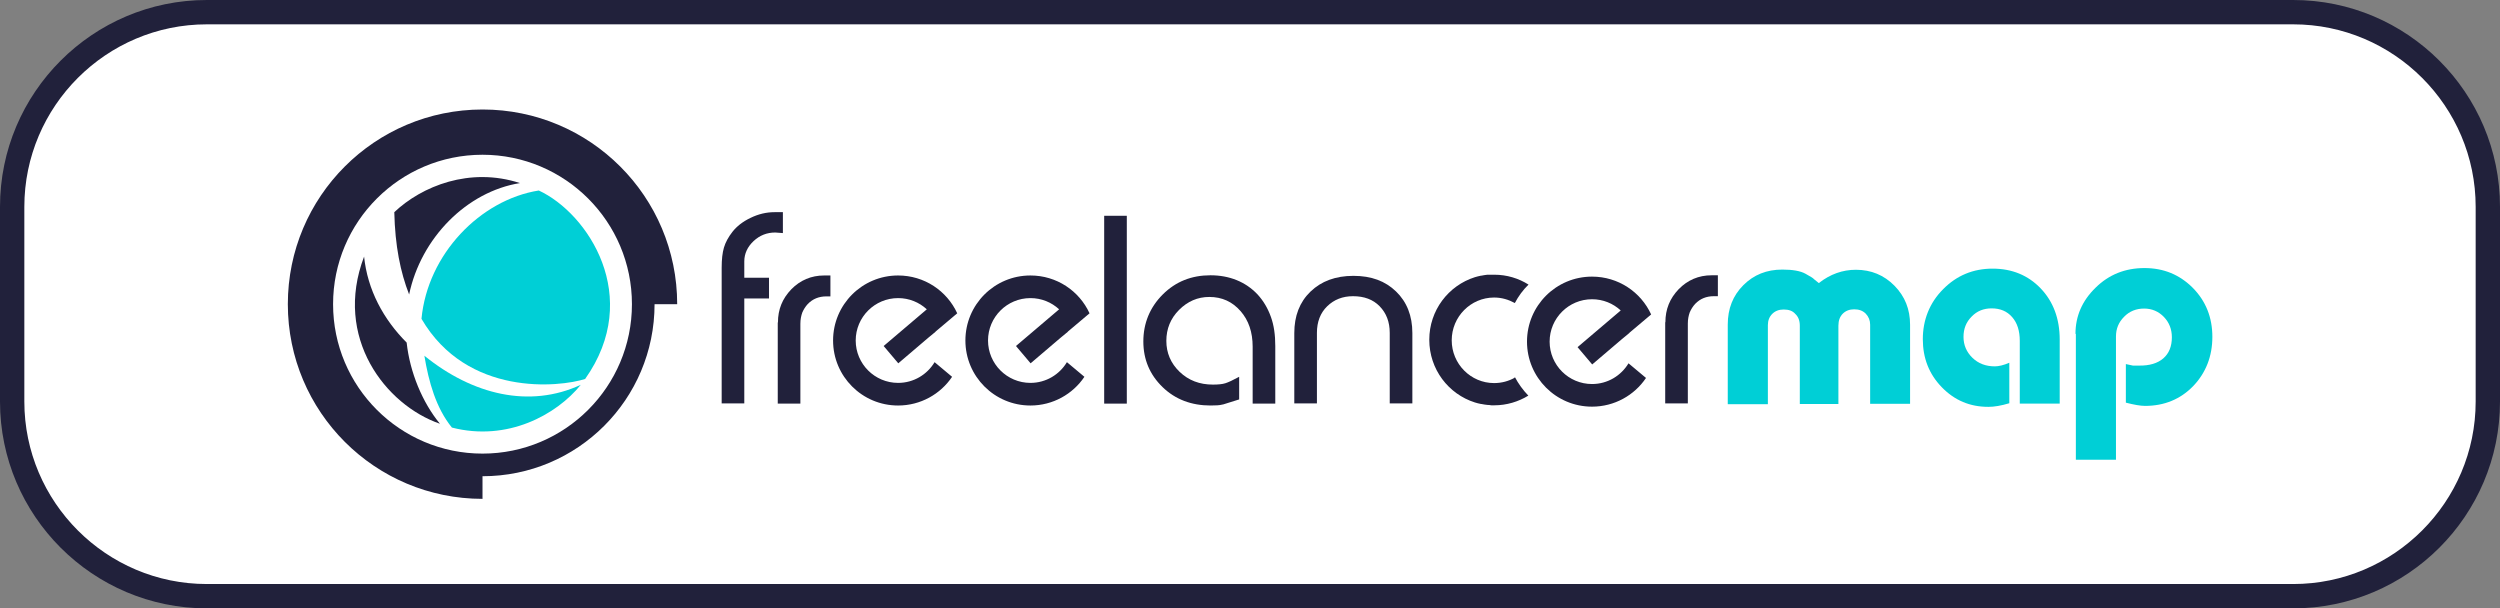
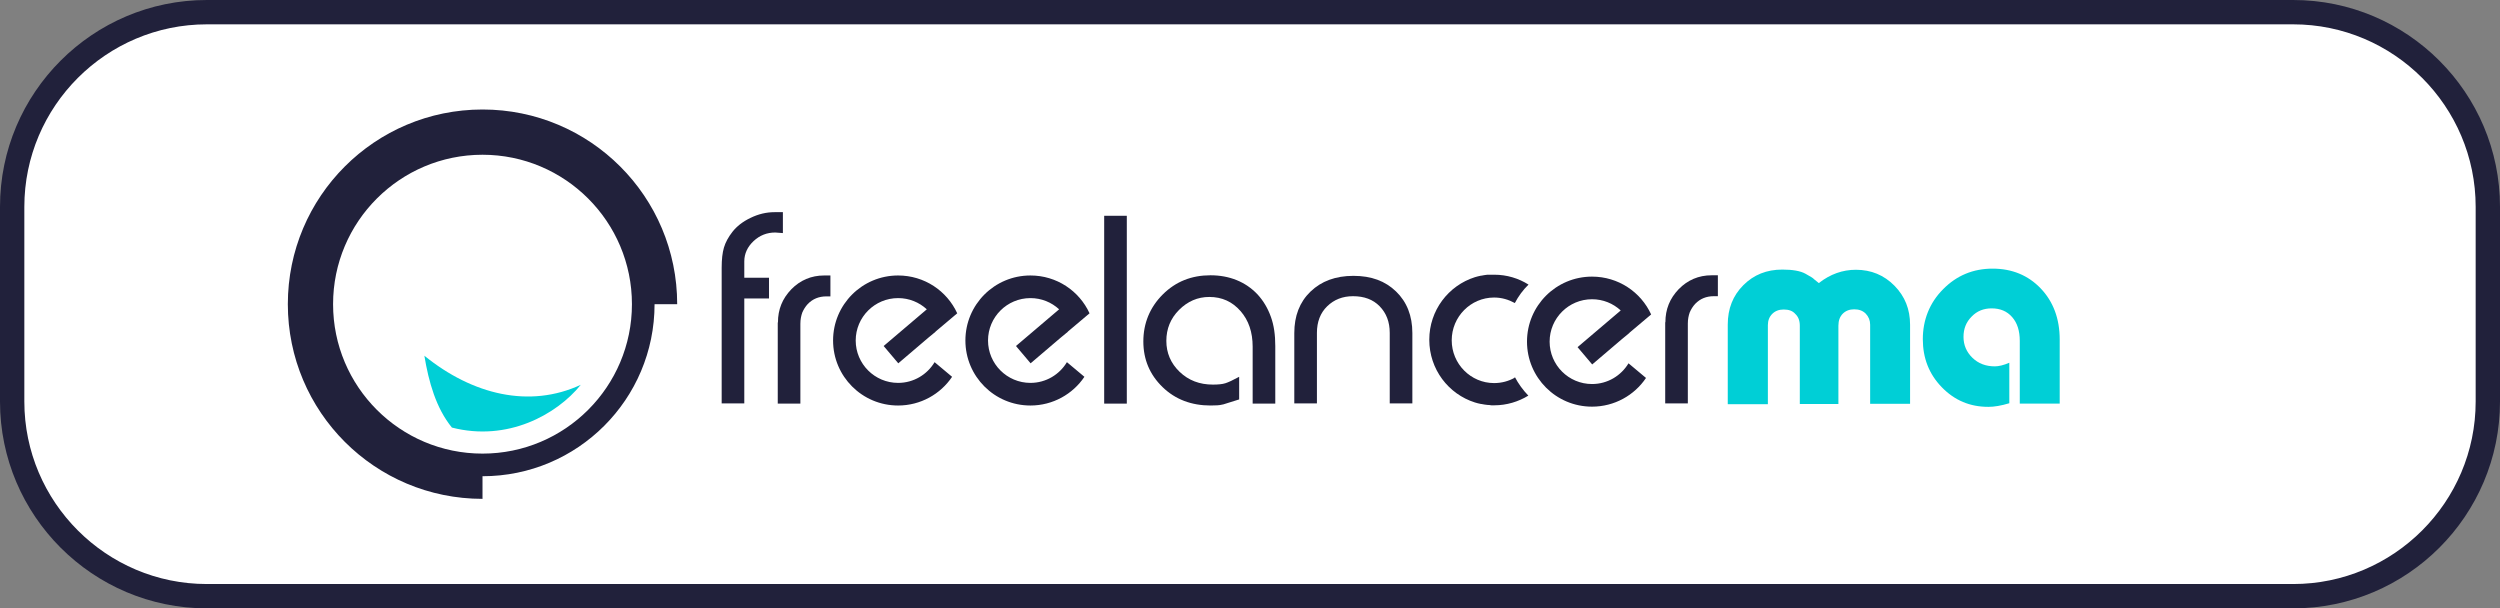
<svg xmlns="http://www.w3.org/2000/svg" id="Ebene_2" viewBox="0 0 131.5 32">
  <rect x="0" y="0" width="131.5" height="32" fill="#808080" stroke="none" />
  <defs>
    <style>.cls-1{fill:#00cfd6;}.cls-2{fill:#fff;}.cls-3{fill:#21213b;}</style>
  </defs>
  <g id="Ebene_1-2">
    <g>
      <g>
        <rect class="cls-2" x=".64" y=".64" width="130.22" height="30.72" rx="10.24" ry="10.24" />
        <path class="cls-3" d="M120.62,32H10.88c-6,0-10.88-4.88-10.88-10.88V10.88C0,4.88,4.88,0,10.88,0H120.62c6,0,10.88,4.88,10.88,10.88v10.24c0,6-4.88,10.88-10.88,10.88ZM10.88,1.28C5.59,1.28,1.28,5.59,1.28,10.88v10.24c0,5.29,4.31,9.6,9.6,9.6H120.62c5.29,0,9.6-4.31,9.6-9.6V10.88c0-5.29-4.31-9.6-9.6-9.6H10.88Z" />
      </g>
      <g id="Ebene_1-2">
        <g>
          <path class="cls-3" d="M63.68,21.33c-1.01,0-1.86-.32-2.53-.97-.67-.65-1.01-1.45-1.01-2.4s.34-1.79,1.02-2.47,1.52-1.01,2.51-1.01,1.85,.34,2.48,1.01c.31,.34,.54,.73,.7,1.18,.16,.44,.23,.95,.23,1.53v3.03h-1.19v-2.99c0-.77-.21-1.39-.64-1.88-.43-.49-.97-.74-1.64-.74-.61,0-1.14,.23-1.59,.68-.45,.45-.67,1-.67,1.63s.23,1.18,.7,1.63c.47,.45,1.05,.67,1.75,.67,.27,0,.49-.02,.65-.07,.16-.05,.4-.16,.73-.34v1.19l-.83,.26c-.14,.03-.24,.05-.32,.05-.07,0-.2,.01-.37,.01" />
          <path class="cls-3" d="M68.08,17.52c0-.9,.28-1.63,.85-2.18s1.32-.83,2.26-.83,1.67,.27,2.24,.82c.57,.55,.86,1.28,.86,2.19v3.7h-1.19v-3.71c0-.58-.18-1.04-.53-1.4-.35-.36-.82-.53-1.4-.53-.55,0-1,.18-1.36,.53s-.54,.82-.54,1.4v3.71h-1.19v-3.7h0Z" />
          <path class="cls-3" d="M37.96,14.08c0-.44,.04-.79,.12-1.06,.08-.27,.23-.55,.45-.83s.53-.53,.95-.73c.41-.2,.83-.3,1.26-.3h.44v1.1l-.4-.03c-.44,0-.82,.15-1.14,.45-.32,.3-.49,.66-.49,1.07v.86h1.3v1.09h-1.3v5.52h-1.19v-7.15h0Z" />
          <path class="cls-3" d="M40.92,16.96c0-.68,.23-1.25,.7-1.74,.47-.48,1.05-.73,1.73-.73h.33v1.1h-.22c-.38,0-.71,.13-.97,.4-.13,.14-.22,.29-.29,.45-.06,.17-.1,.36-.1,.59v4.2h-1.19v-4.27h0Z" />
          <rect class="cls-3" x="58.08" y="11.35" width="1.19" height="9.88" />
          <path class="cls-3" d="M25.38,5.76c-5.66,0-10.24,4.58-10.24,10.24s4.58,10.24,10.24,10.24v-1.19s0,0,0,0c5,0,9.05-4.05,9.05-9.05h1.19c0-5.66-4.58-10.24-10.24-10.24Zm0,18.1c-4.34,0-7.86-3.52-7.86-7.86s3.52-7.86,7.86-7.86,7.86,3.52,7.86,7.86-3.52,7.86-7.86,7.86h0Z" />
-           <path class="cls-3" d="M27.35,9.63c-2.64-.86-5.16,.16-6.61,1.53,.04,1.77,.32,3.15,.78,4.33,.62-2.97,3.03-5.41,5.83-5.86" />
-           <path class="cls-3" d="M19.15,13.5c-1.62,4.26,1.13,7.8,3.99,8.79-.92-1.12-1.58-2.7-1.75-4.27-1.22-1.22-2.06-2.77-2.24-4.53" />
          <path class="cls-1" d="M22.32,18.7c.23,1.4,.62,2.77,1.45,3.79,2.92,.75,5.5-.67,6.78-2.25-2.69,1.25-5.69,.53-8.23-1.53" />
-           <path class="cls-1" d="M30.78,19.93c3.05-4.31,.15-8.71-2.44-9.91-3.08,.49-5.85,3.35-6.17,6.75,2.4,4.11,7.26,3.6,8.62,3.16" />
          <path class="cls-3" d="M49.2,17.45l.19-.16h0l.96-.81c-.54-1.18-1.73-1.99-3.11-1.99-1.89,0-3.42,1.53-3.42,3.42s1.53,3.42,3.42,3.42c1.18,0,2.23-.6,2.84-1.51l-.92-.77c-.39,.65-1.1,1.09-1.92,1.09-1.23,0-2.23-1-2.23-2.23s1-2.23,2.23-2.23c.58,0,1.11,.22,1.51,.59l-2.27,1.93,.77,.91,1.56-1.33h0l.4-.33h0Z" />
          <path class="cls-3" d="M56.16,17.45l.19-.16h0l.96-.81c-.54-1.18-1.73-1.99-3.11-1.99-1.89,0-3.42,1.53-3.42,3.42s1.53,3.42,3.42,3.42c1.18,0,2.23-.6,2.84-1.51l-.92-.77c-.39,.65-1.1,1.09-1.92,1.09-1.23,0-2.23-1-2.23-2.23s1-2.23,2.23-2.23c.58,0,1.11,.22,1.51,.59l-2.27,1.93,.77,.91,1.56-1.33h0l.4-.33h0Z" />
          <path class="cls-3" d="M85.7,17.51l.19-.16h0l.96-.81c-.54-1.18-1.73-1.99-3.11-1.99-1.89,0-3.42,1.53-3.42,3.42s1.53,3.42,3.42,3.42c1.18,0,2.23-.6,2.84-1.51l-.92-.77c-.39,.65-1.1,1.09-1.92,1.09-1.23,0-2.23-1-2.23-2.23s1-2.23,2.23-2.23c.58,0,1.11,.22,1.51,.59l-2.27,1.93,.77,.91,1.56-1.33h0l.4-.33h0Z" />
          <path class="cls-3" d="M79.67,19.87c-.32,.18-.69,.28-1.08,.28h0c-1.23,0-2.23-1.01-2.23-2.25,0-1.24,1-2.25,2.23-2.25,.4,0,.76,.11,1.09,.29,.19-.36,.43-.69,.72-.97-.52-.33-1.14-.52-1.8-.52-.05,0-.1,0-.16,0h0c-.06,0-.12,0-.18,0,0,0-.01,0-.02,0-.11,.01-.21,.03-.32,.05,0,0-.01,0-.02,0-.11,.02-.21,.05-.32,.08,0,0,0,0,0,0-1.39,.44-2.4,1.74-2.4,3.29h0c0,1.56,1.01,2.86,2.4,3.3,0,0,0,0,0,0,.1,.03,.21,.06,.32,.08,0,0,.01,0,.02,0,.1,.02,.21,.04,.32,.05,0,0,.01,0,.02,0,.06,0,.12,.01,.18,.02h0c.05,0,.1,0,.16,0,.65,0,1.27-.19,1.79-.51-.28-.29-.52-.62-.71-.98h0Z" />
          <path class="cls-3" d="M87.6,16.95c0-.68,.23-1.25,.7-1.74,.47-.48,1.05-.73,1.73-.73h.33v1.1h-.22c-.38,0-.71,.13-.97,.4-.13,.14-.22,.29-.29,.45-.06,.17-.1,.36-.1,.59v4.2h-1.19v-4.27h0Z" />
          <path class="cls-1" d="M90.88,17.07c0-.83,.27-1.52,.82-2.07,.55-.55,1.23-.82,2.05-.82,.54,0,.95,.07,1.22,.22,.27,.15,.42,.24,.44,.28l.26,.21c.6-.47,1.25-.7,1.95-.7,.8,0,1.48,.28,2.03,.84s.82,1.24,.82,2.05v4.16h-2.1v-4.16c0-.23-.08-.42-.23-.58-.16-.16-.36-.23-.61-.23s-.45,.08-.6,.23-.23,.36-.23,.63v4.12h-2.03v-4.12c0-.27-.08-.47-.24-.62-.14-.16-.34-.23-.61-.23-.25,0-.45,.08-.6,.23-.15,.15-.23,.35-.23,.59v4.16h-2.11v-4.16h0Z" />
          <path class="cls-1" d="M104.58,21.4c-.96,0-1.77-.34-2.44-1.03s-1-1.53-1-2.53,.35-1.91,1.07-2.63c.71-.72,1.58-1.08,2.6-1.08s1.87,.35,2.53,1.04,1,1.59,1,2.69v3.37h-2.1v-3.3c0-.53-.13-.94-.4-1.25-.27-.31-.63-.46-1.08-.46-.42,0-.77,.14-1.05,.43-.29,.29-.43,.64-.43,1.07s.16,.8,.47,1.1c.31,.3,.7,.45,1.18,.45,.2,0,.46-.06,.76-.19v2.13c-.43,.13-.8,.19-1.09,.19" />
-           <path class="cls-1" d="M109.17,17.56c0-.93,.35-1.74,1.06-2.43,.7-.69,1.56-1.03,2.57-1.03s1.85,.35,2.54,1.04c.69,.7,1.03,1.56,1.03,2.58s-.34,1.89-1.01,2.59c-.67,.69-1.52,1.04-2.53,1.04-.24,0-.58-.06-1.01-.17v-2.03l.37,.08h.32c.55,.01,.98-.12,1.28-.38,.3-.26,.45-.63,.45-1.11,0-.42-.14-.78-.42-1.07-.28-.29-.63-.44-1.04-.44s-.77,.14-1.05,.43c-.29,.29-.43,.63-.43,1.04v6.48h-2.11v-6.62h0Z" />
        </g>
      </g>
    </g>
  </g>
</svg>